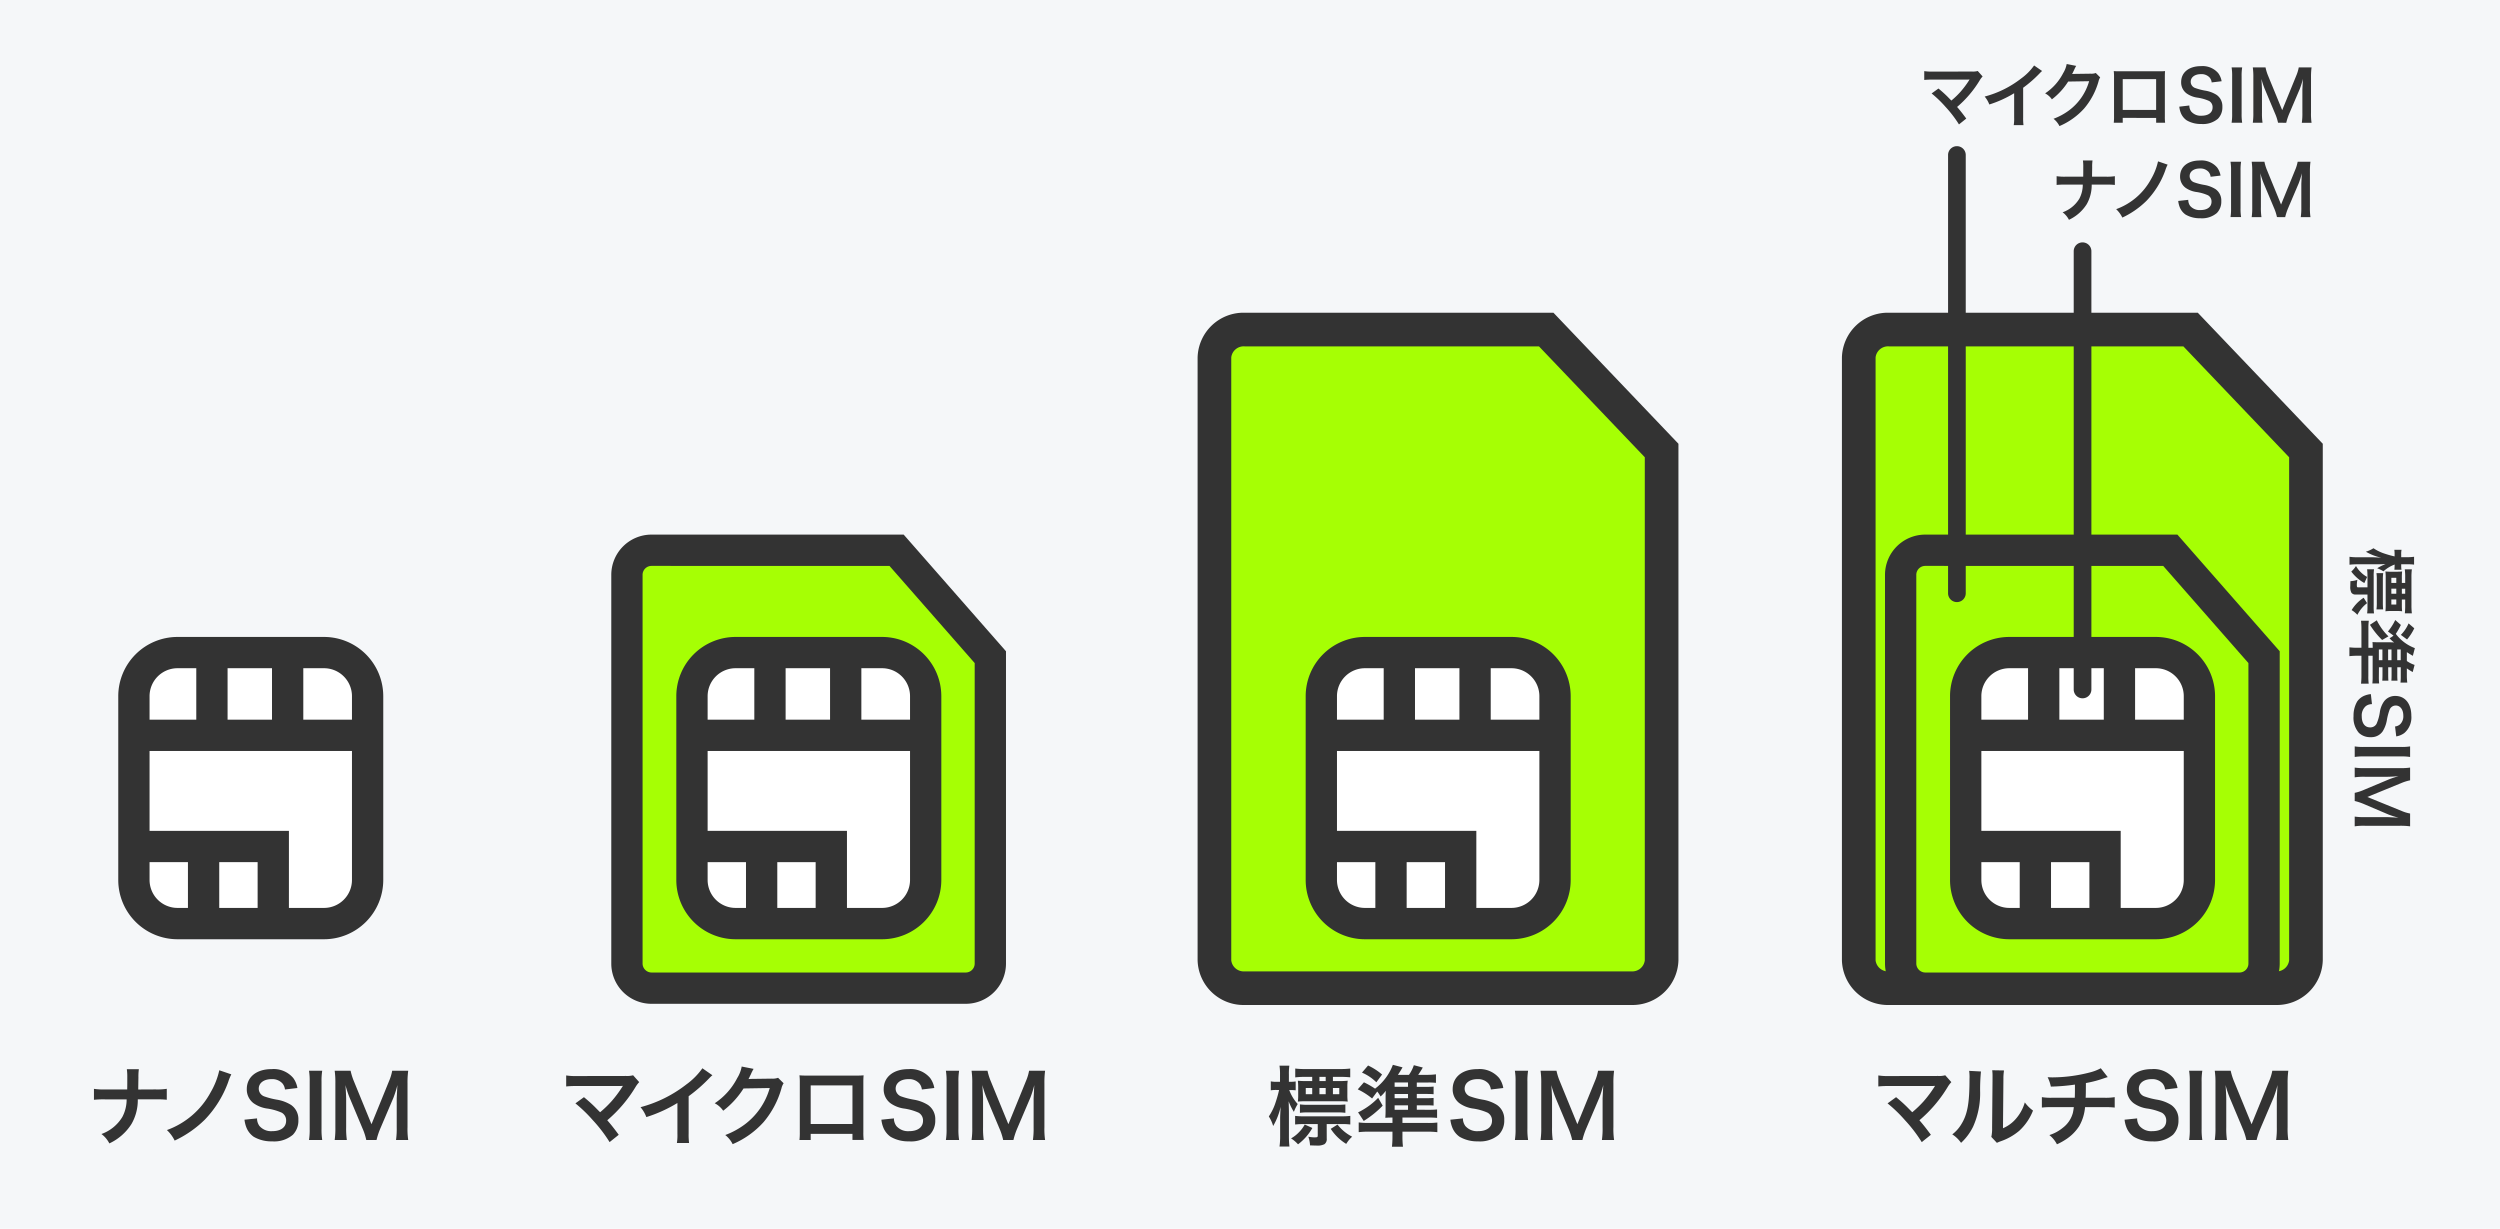
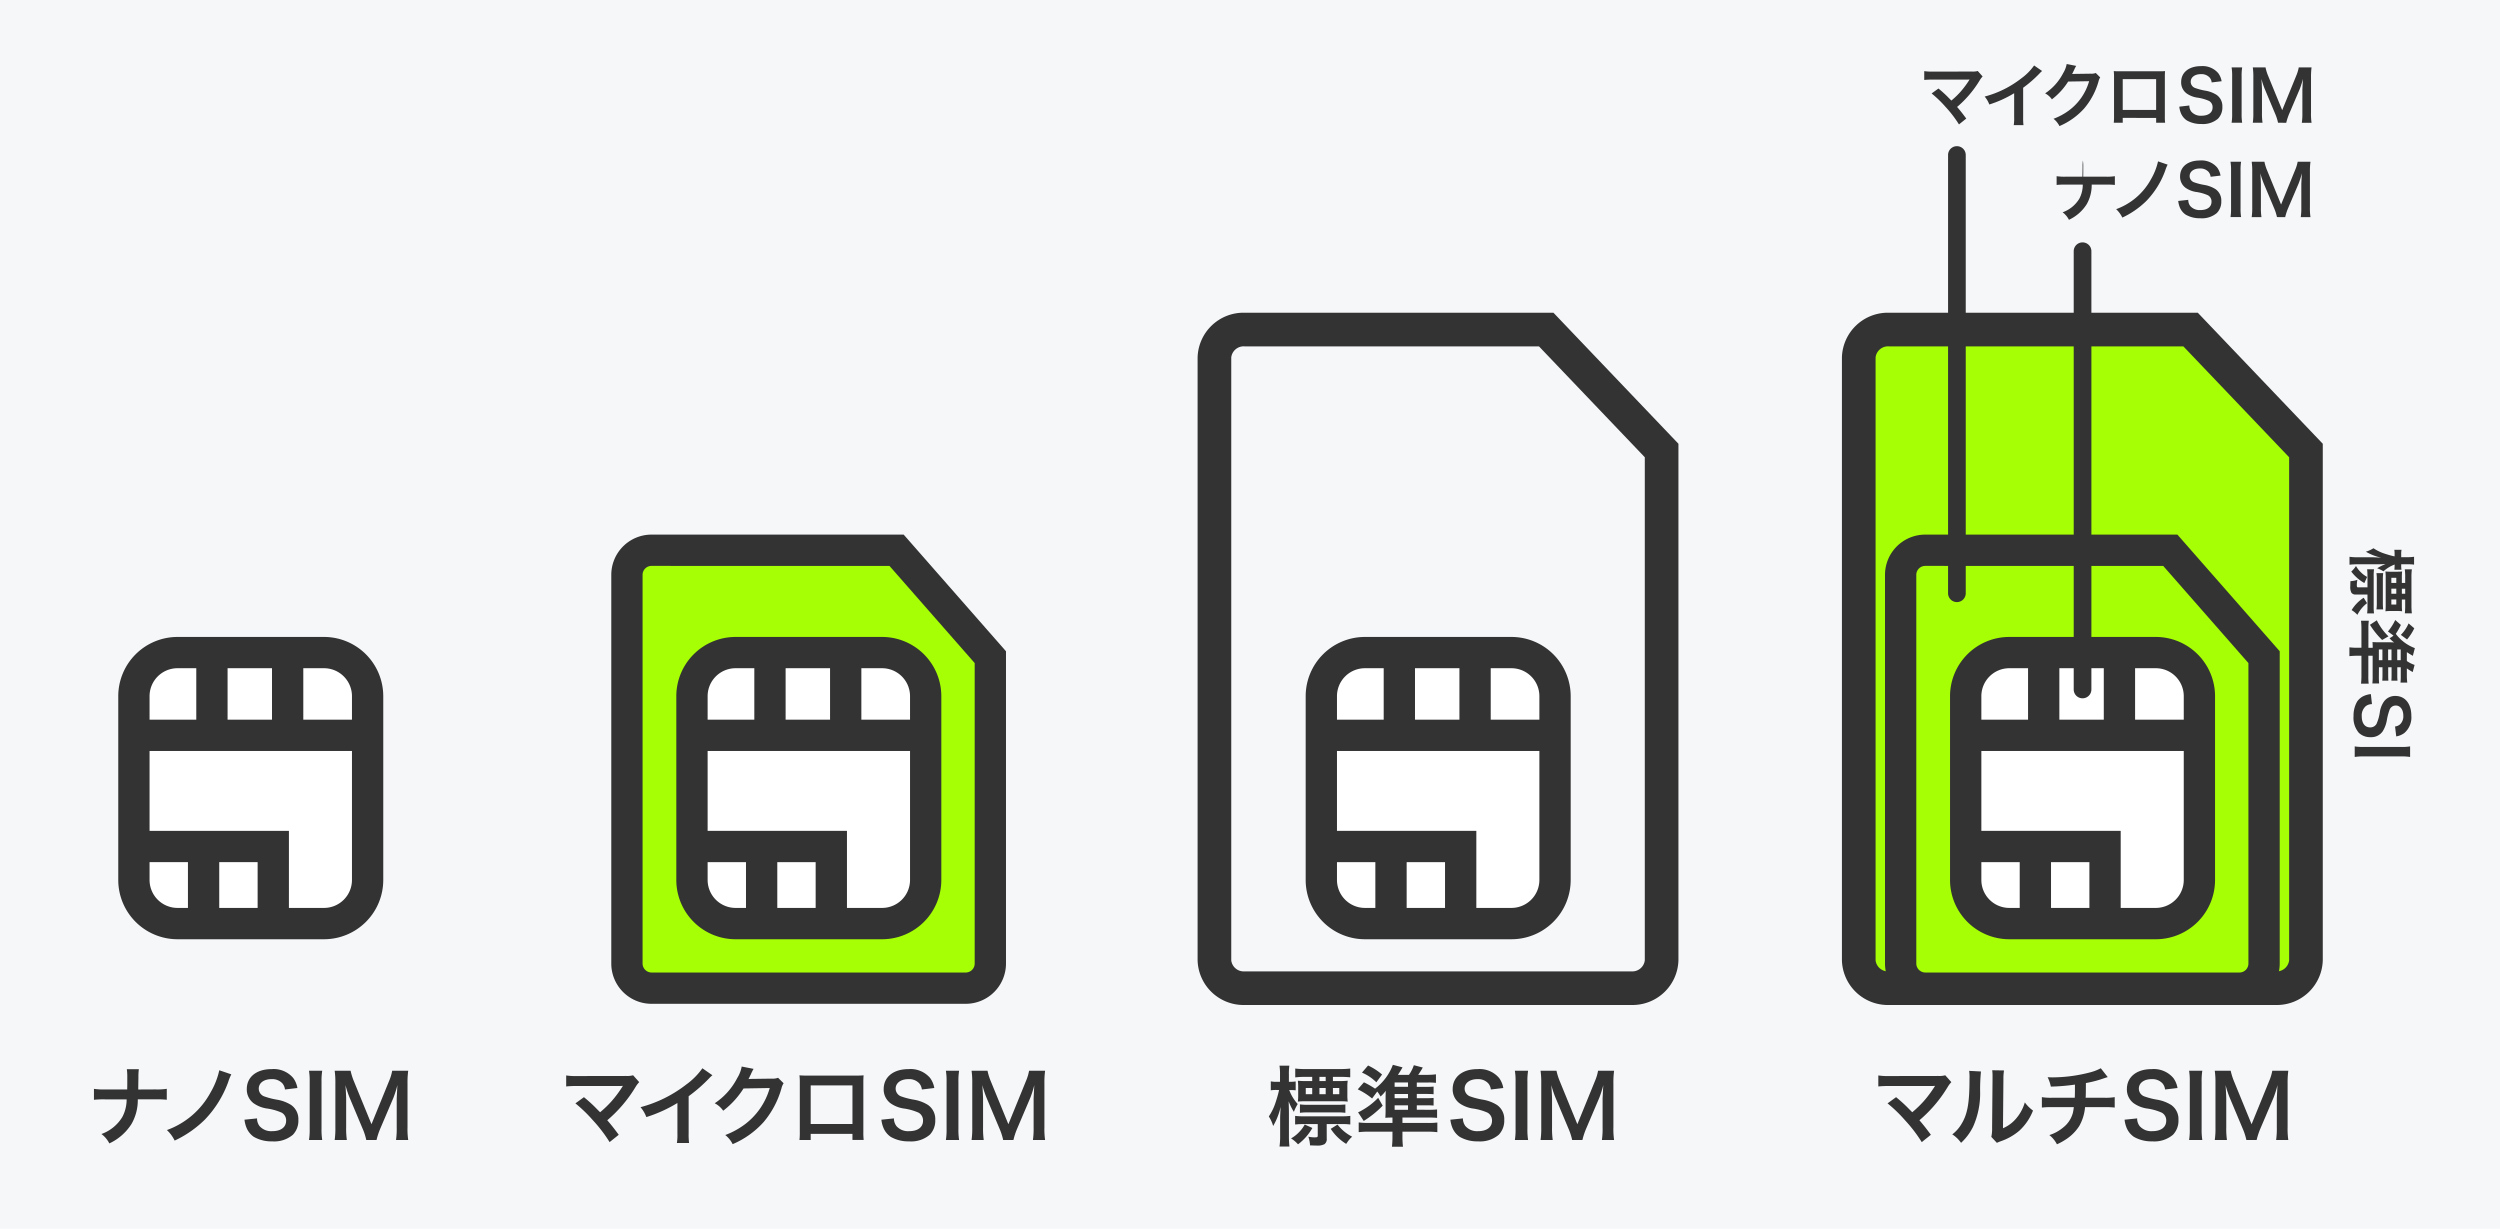
<svg xmlns="http://www.w3.org/2000/svg" id="pict_4sim" width="295" height="145" viewBox="0 0 295 145">
  <g id="レイヤー_2" data-name="レイヤー 2" transform="translate(-720 -2640)">
    <path id="パス_11687" data-name="パス 11687" d="M0,0H295V145H0Z" transform="translate(720 2640)" fill="#f5f7f9" />
    <g id="グループ_7067" data-name="グループ 7067">
      <g id="グループ_7066" data-name="グループ 7066">
        <g id="グループ_7065" data-name="グループ 7065">
          <path id="パス_11215" data-name="パス 11215" d="M735.8,2722.141A5.153,5.153,0,0,1,740.94,2717h17.3a5.154,5.154,0,0,1,5.139,5.138v21.7a5.155,5.155,0,0,1-5.139,5.139h-17.3a5.154,5.154,0,0,1-5.138-5.139v-21.7Z" fill="#fff" />
          <path id="パス_11216" data-name="パス 11216" d="M758.24,2750.831h-17.3a6.994,6.994,0,0,1-6.985-6.985v-21.7a6.994,6.994,0,0,1,6.985-6.986h17.3a6.993,6.993,0,0,1,6.985,6.986v21.7A6.993,6.993,0,0,1,758.24,2750.831Zm-20.592-28.689v21.7a3.3,3.3,0,0,0,3.292,3.292h17.3a3.3,3.3,0,0,0,3.292-3.292v-21.7a3.3,3.3,0,0,0-3.292-3.292h-17.3a3.3,3.3,0,0,0-3.292,3.292Z" fill="#333" />
        </g>
        <path id="パス_11217" data-name="パス 11217" d="M754.092,2748.964H750.4v-7.23h-14.64v-3.693h18.333Z" fill="#333" />
        <rect id="長方形_3650" data-name="長方形 3650" width="27.45" height="3.693" transform="translate(735.844 2724.922)" fill="#333" />
        <rect id="長方形_3651" data-name="長方形 3651" width="3.693" height="9.679" transform="translate(752.096 2717.014)" fill="#333" />
        <rect id="長方形_3652" data-name="長方形 3652" width="3.693" height="9.679" transform="translate(743.161 2717.014)" fill="#333" />
        <rect id="長方形_3653" data-name="長方形 3653" width="3.693" height="8.993" transform="translate(742.177 2739.942)" fill="#333" />
      </g>
    </g>
    <g id="グループ_7072" data-name="グループ 7072">
      <g id="グループ_7069" data-name="グループ 7069">
        <g id="グループ_7068" data-name="グループ 7068">
          <path id="パス_11218" data-name="パス 11218" d="M825.8,2704.931l-28.92,0a2.908,2.908,0,0,0-2.9,2.9V2753.7a2.907,2.907,0,0,0,2.9,2.9h37.081a2.908,2.908,0,0,0,2.9-2.9v-36.156Z" fill="#a6ff04" />
          <path id="パス_11219" data-name="パス 11219" d="M833.958,2758.45H796.876a4.752,4.752,0,0,1-4.745-4.748v-45.87a4.752,4.752,0,0,1,4.745-4.749l29.757,0,12.074,13.767v36.85A4.754,4.754,0,0,1,833.958,2758.45Zm-37.082-51.674a1.056,1.056,0,0,0-1.052,1.056v45.87a1.068,1.068,0,0,0,1.052,1.055h37.082a1.057,1.057,0,0,0,1.055-1.055v-35.46l-10.054-11.464Z" fill="#333" />
        </g>
      </g>
      <g id="グループ_7071" data-name="グループ 7071">
        <g id="グループ_7070" data-name="グループ 7070">
          <path id="パス_11220" data-name="パス 11220" d="M801.652,2722.141a5.153,5.153,0,0,1,5.139-5.138h17.3a5.153,5.153,0,0,1,5.138,5.138v21.7a5.154,5.154,0,0,1-5.139,5.139h-17.3a5.154,5.154,0,0,1-5.139-5.139v-21.7Z" fill="#fff" />
          <path id="パス_11221" data-name="パス 11221" d="M824.091,2750.831h-17.3a6.994,6.994,0,0,1-6.986-6.985v-21.7a6.994,6.994,0,0,1,6.986-6.986h17.3a6.994,6.994,0,0,1,6.985,6.986v21.7A6.994,6.994,0,0,1,824.091,2750.831ZM803.5,2722.142v21.7a3.3,3.3,0,0,0,3.292,3.292h17.3a3.3,3.3,0,0,0,3.292-3.292v-21.7a3.3,3.3,0,0,0-3.292-3.292h-17.3a3.3,3.3,0,0,0-3.292,3.292Z" fill="#333" />
        </g>
        <path id="パス_11222" data-name="パス 11222" d="M819.941,2748.964h-3.693v-7.23H801.609v-3.693h18.332Z" fill="#333" />
        <rect id="長方形_3654" data-name="長方形 3654" width="27.45" height="3.693" transform="translate(801.694 2724.922)" fill="#333" />
        <rect id="長方形_3655" data-name="長方形 3655" width="3.693" height="9.679" transform="translate(817.947 2717.014)" fill="#333" />
        <rect id="長方形_3656" data-name="長方形 3656" width="3.693" height="9.679" transform="translate(809.01 2717.014)" fill="#333" />
        <rect id="長方形_3657" data-name="長方形 3657" width="3.693" height="8.993" transform="translate(808.027 2739.942)" fill="#333" />
      </g>
    </g>
    <g id="グループ_7077" data-name="グループ 7077">
      <g id="グループ_7074" data-name="グループ 7074">
        <g id="グループ_7073" data-name="グループ 7073">
-           <path id="パス_11223" data-name="パス 11223" d="M902.454,2678.889l-35.587,0a3.444,3.444,0,0,0-3.568,3.284v71.151a3.443,3.443,0,0,0,3.568,3.281H912.5a3.443,3.443,0,0,0,3.571-3.281v-60.161Z" fill="#a6ff04" />
          <path id="パス_11224" data-name="パス 11224" d="M912.5,2758.589h-45.63a5.422,5.422,0,0,1-5.553-5.268v-71.15a5.424,5.424,0,0,1,5.553-5.27l36.436,0,14.75,15.463v60.955A5.424,5.424,0,0,1,912.5,2758.589Zm-45.63-77.717a1.482,1.482,0,0,0-1.582,1.3v71.15a1.481,1.481,0,0,0,1.582,1.3H912.5a1.484,1.484,0,0,0,1.586-1.3v-59.365L901.6,2680.874Z" fill="#333" />
        </g>
      </g>
      <g id="グループ_7076" data-name="グループ 7076">
        <g id="グループ_7075" data-name="グループ 7075">
          <path id="パス_11225" data-name="パス 11225" d="M875.917,2722.141a5.153,5.153,0,0,1,5.139-5.138h17.3a5.153,5.153,0,0,1,5.139,5.138v21.7a5.154,5.154,0,0,1-5.139,5.139h-17.3a5.154,5.154,0,0,1-5.139-5.139v-21.7Z" fill="#fff" />
          <path id="パス_11226" data-name="パス 11226" d="M898.355,2750.831h-17.3a6.994,6.994,0,0,1-6.985-6.985v-21.7a6.994,6.994,0,0,1,6.985-6.986h17.3a6.994,6.994,0,0,1,6.986,6.986v21.7A6.994,6.994,0,0,1,898.355,2750.831Zm-20.592-28.689v21.7a3.3,3.3,0,0,0,3.292,3.292h17.3a3.3,3.3,0,0,0,3.292-3.292v-21.7a3.3,3.3,0,0,0-3.292-3.292h-17.3a3.3,3.3,0,0,0-3.292,3.292Z" fill="#333" />
        </g>
        <path id="パス_11227" data-name="パス 11227" d="M894.207,2748.964h-3.693v-7.23h-14.64v-3.693h18.333Z" fill="#333" />
        <rect id="長方形_3658" data-name="長方形 3658" width="27.45" height="3.693" transform="translate(875.959 2724.922)" fill="#333" />
        <rect id="長方形_3659" data-name="長方形 3659" width="3.693" height="9.679" transform="translate(892.212 2717.014)" fill="#333" />
        <rect id="長方形_3660" data-name="長方形 3660" width="3.693" height="9.679" transform="translate(883.276 2717.014)" fill="#333" />
        <rect id="長方形_3661" data-name="長方形 3661" width="3.693" height="8.993" transform="translate(882.292 2739.942)" fill="#333" />
      </g>
    </g>
    <g id="グループ_7085" data-name="グループ 7085">
      <g id="グループ_7079" data-name="グループ 7079">
        <g id="グループ_7078" data-name="グループ 7078">
          <path id="パス_11228" data-name="パス 11228" d="M978.489,2678.889l-35.588,0a3.443,3.443,0,0,0-3.567,3.284v71.151a3.442,3.442,0,0,0,3.567,3.281h45.63a3.444,3.444,0,0,0,3.572-3.281v-60.161Z" fill="#a6ff04" />
          <path id="パス_11229" data-name="パス 11229" d="M988.531,2758.589H942.9a5.423,5.423,0,0,1-5.553-5.268v-71.15a5.425,5.425,0,0,1,5.553-5.27l36.438,0,14.75,15.463v60.955A5.425,5.425,0,0,1,988.531,2758.589Zm-45.63-77.717a1.482,1.482,0,0,0-1.582,1.3v71.15a1.481,1.481,0,0,0,1.582,1.3h45.63a1.484,1.484,0,0,0,1.587-1.3v-59.365l-12.479-13.082Z" fill="#333" />
        </g>
      </g>
      <g id="グループ_7084" data-name="グループ 7084">
        <g id="グループ_7081" data-name="グループ 7081">
          <g id="グループ_7080" data-name="グループ 7080">
            <path id="パス_11230" data-name="パス 11230" d="M976.1,2704.931l-28.92,0a2.908,2.908,0,0,0-2.9,2.9V2753.7a2.907,2.907,0,0,0,2.9,2.9h37.081a2.908,2.908,0,0,0,2.9-2.9v-36.156Z" fill="#a6ff04" />
            <path id="パス_11231" data-name="パス 11231" d="M984.258,2758.45H947.176a4.752,4.752,0,0,1-4.746-4.748v-45.87a4.753,4.753,0,0,1,4.746-4.749l29.757,0,12.074,13.767v36.85A4.754,4.754,0,0,1,984.258,2758.45Zm-37.082-51.674a1.055,1.055,0,0,0-1.052,1.056v45.87a1.068,1.068,0,0,0,1.052,1.055h37.082a1.057,1.057,0,0,0,1.055-1.055v-35.46l-10.053-11.464Z" fill="#333" />
          </g>
        </g>
        <g id="グループ_7083" data-name="グループ 7083">
          <g id="グループ_7082" data-name="グループ 7082">
            <path id="パス_11232" data-name="パス 11232" d="M951.952,2722.141a5.154,5.154,0,0,1,5.139-5.138h17.3a5.153,5.153,0,0,1,5.138,5.138v21.7a5.154,5.154,0,0,1-5.138,5.139h-17.3a5.155,5.155,0,0,1-5.139-5.139v-21.7Z" fill="#fff" />
            <path id="パス_11233" data-name="パス 11233" d="M974.39,2750.831h-17.3a6.994,6.994,0,0,1-6.986-6.985v-21.7a6.994,6.994,0,0,1,6.986-6.986h17.3a6.994,6.994,0,0,1,6.986,6.986v21.7A6.994,6.994,0,0,1,974.39,2750.831ZM953.8,2722.142v21.7a3.3,3.3,0,0,0,3.292,3.292h17.3a3.3,3.3,0,0,0,3.292-3.292v-21.7a3.3,3.3,0,0,0-3.292-3.292h-17.3a3.3,3.3,0,0,0-3.292,3.292Z" fill="#333" />
          </g>
          <path id="パス_11234" data-name="パス 11234" d="M970.242,2748.964h-3.693v-7.23h-14.64v-3.693h18.333Z" fill="#333" />
          <rect id="長方形_3662" data-name="長方形 3662" width="27.45" height="3.693" transform="translate(951.994 2724.922)" fill="#333" />
          <rect id="長方形_3663" data-name="長方形 3663" width="3.693" height="9.679" transform="translate(968.247 2717.014)" fill="#333" />
          <rect id="長方形_3664" data-name="長方形 3664" width="3.693" height="9.679" transform="translate(959.311 2717.014)" fill="#333" />
          <rect id="長方形_3665" data-name="長方形 3665" width="3.693" height="8.993" transform="translate(958.327 2739.942)" fill="#333" />
        </g>
      </g>
    </g>
    <g id="グループ_7087" data-name="グループ 7087">
      <g id="グループ_7086" data-name="グループ 7086">
        <path id="パス_11235" data-name="パス 11235" d="M738.345,2768.552a7.4,7.4,0,0,0,1.335-.072v1.293a10.567,10.567,0,0,0-1.314-.051H736.26a5.651,5.651,0,0,1-.739,2.9,6.165,6.165,0,0,1-2.618,2.3,3.193,3.193,0,0,0-.935-1.108,4.741,4.741,0,0,0,2.475-2.024,4.437,4.437,0,0,0,.5-2.064H732.4a10.567,10.567,0,0,0-1.314.051v-1.293a7.475,7.475,0,0,0,1.335.072h2.588c.01-.432.01-.616.01-.8v-.6a6.5,6.5,0,0,0-.051-.987h1.417a6.49,6.49,0,0,0-.051.987l-.011.616c-.01.678-.01.678-.01.791Z" fill="#333" />
        <path id="パス_11236" data-name="パス 11236" d="M747.295,2766.774a5.68,5.68,0,0,0-.36.884,12.584,12.584,0,0,1-2.772,4.467,12.794,12.794,0,0,1-3.553,2.465,4.285,4.285,0,0,0-.914-1.243,9.54,9.54,0,0,0,5.155-4.447,9.056,9.056,0,0,0,1.027-2.608Z" fill="#333" />
        <path id="パス_11237" data-name="パス 11237" d="M750.332,2771.971a1.476,1.476,0,0,0,.288.9,1.824,1.824,0,0,0,1.5.606c1.027,0,1.643-.462,1.643-1.233a1.042,1.042,0,0,0-.513-.944,6.479,6.479,0,0,0-1.787-.5,3.63,3.63,0,0,1-1.551-.627,2.021,2.021,0,0,1-.79-1.663c0-1.428,1.149-2.353,2.916-2.353a3.026,3.026,0,0,1,2.556,1.038,2.763,2.763,0,0,1,.5,1.191l-1.468.175a1.326,1.326,0,0,0-.309-.729,1.625,1.625,0,0,0-1.283-.493c-.894,0-1.5.451-1.5,1.119a.975.975,0,0,0,.7.935,8.738,8.738,0,0,0,1.448.369,4.531,4.531,0,0,1,1.674.627,2.027,2.027,0,0,1,.852,1.766,2.386,2.386,0,0,1-.647,1.745,3.4,3.4,0,0,1-2.454.781,4.124,4.124,0,0,1-2.157-.534,2.418,2.418,0,0,1-.9-1.17,3.51,3.51,0,0,1-.2-.853Z" fill="#333" />
        <path id="パス_11238" data-name="パス 11238" d="M758.022,2766.344a7.722,7.722,0,0,0-.082,1.324v5.525a7.819,7.819,0,0,0,.082,1.325h-1.56a7.812,7.812,0,0,0,.082-1.325v-5.525a7.715,7.715,0,0,0-.082-1.324Z" fill="#333" />
        <path id="パス_11239" data-name="パス 11239" d="M763.219,2774.518a6.9,6.9,0,0,0-.452-1.386l-1.478-3.523a11.2,11.2,0,0,1-.524-1.571c.041.544.082,1.386.082,1.612v3.369a9.461,9.461,0,0,0,.082,1.5h-1.437a9.724,9.724,0,0,0,.082-1.5v-5.156a10.27,10.27,0,0,0-.082-1.519h1.879a7.077,7.077,0,0,0,.38,1.221l2.085,5.094,2.074-5.094a5.648,5.648,0,0,0,.369-1.221h1.89a10.576,10.576,0,0,0-.082,1.519v5.156a8.858,8.858,0,0,0,.082,1.5h-1.438a9.5,9.5,0,0,0,.082-1.5v-3.41c.041-.893.072-1.417.082-1.571a12.539,12.539,0,0,1-.471,1.5l-1.541,3.615a8.345,8.345,0,0,0-.452,1.366Z" fill="#333" />
      </g>
    </g>
    <g id="グループ_7089" data-name="グループ 7089">
      <g id="グループ_7088" data-name="グループ 7088">
-         <path id="パス_11240" data-name="パス 11240" d="M968.488,2660.848a5.877,5.877,0,0,0,1.066-.058v1.034a8.574,8.574,0,0,0-1.05-.041h-1.683a4.544,4.544,0,0,1-.591,2.316,4.945,4.945,0,0,1-2.094,1.839,2.539,2.539,0,0,0-.747-.887,3.788,3.788,0,0,0,1.979-1.617,3.549,3.549,0,0,0,.4-1.651h-2.036a8.624,8.624,0,0,0-1.051.041v-1.034a5.955,5.955,0,0,0,1.068.058h2.069c.008-.345.008-.493.008-.641v-.484a5.137,5.137,0,0,0-.041-.788h1.133a4.866,4.866,0,0,0-.041.788l-.008.493c-.009.541-.009.541-.009.632Z" fill="#333" />
+         <path id="パス_11240" data-name="パス 11240" d="M968.488,2660.848a5.877,5.877,0,0,0,1.066-.058v1.034a8.574,8.574,0,0,0-1.05-.041h-1.683a4.544,4.544,0,0,1-.591,2.316,4.945,4.945,0,0,1-2.094,1.839,2.539,2.539,0,0,0-.747-.887,3.788,3.788,0,0,0,1.979-1.617,3.549,3.549,0,0,0,.4-1.651h-2.036a8.624,8.624,0,0,0-1.051.041v-1.034a5.955,5.955,0,0,0,1.068.058h2.069c.008-.345.008-.493.008-.641v-.484a5.137,5.137,0,0,0-.041-.788a4.866,4.866,0,0,0-.041.788l-.008.493c-.009.541-.009.541-.009.632Z" fill="#333" />
        <path id="パス_11241" data-name="パス 11241" d="M975.781,2659.428a4.506,4.506,0,0,0-.287.706,10.065,10.065,0,0,1-2.217,3.57,10.241,10.241,0,0,1-2.84,1.971,3.406,3.406,0,0,0-.73-.993,7.632,7.632,0,0,0,4.121-3.555,7.266,7.266,0,0,0,.82-2.086Z" fill="#333" />
        <path id="パス_11242" data-name="パス 11242" d="M978.216,2663.581a1.179,1.179,0,0,0,.229.723,1.459,1.459,0,0,0,1.2.484c.822,0,1.314-.369,1.314-.985a.832.832,0,0,0-.41-.755,5.106,5.106,0,0,0-1.429-.4,2.92,2.92,0,0,1-1.239-.5,1.617,1.617,0,0,1-.632-1.33c0-1.141.919-1.88,2.331-1.88a2.42,2.42,0,0,1,2.044.829,2.2,2.2,0,0,1,.4.952l-1.174.14a1.048,1.048,0,0,0-.246-.583,1.3,1.3,0,0,0-1.026-.394c-.714,0-1.2.361-1.2.894a.782.782,0,0,0,.558.748,6.943,6.943,0,0,0,1.157.295,3.613,3.613,0,0,1,1.338.5,1.621,1.621,0,0,1,.682,1.412,1.906,1.906,0,0,1-.518,1.4,2.717,2.717,0,0,1-1.962.624,3.3,3.3,0,0,1-1.723-.427,1.931,1.931,0,0,1-.723-.935,2.837,2.837,0,0,1-.156-.682Z" fill="#333" />
        <path id="パス_11243" data-name="パス 11243" d="M984.45,2659.083a6.052,6.052,0,0,0-.066,1.059v4.416a6.116,6.116,0,0,0,.066,1.059H983.2a6.238,6.238,0,0,0,.065-1.059v-4.416a6.172,6.172,0,0,0-.065-1.059Z" fill="#333" />
        <path id="パス_11244" data-name="パス 11244" d="M988.682,2665.617a5.588,5.588,0,0,0-.361-1.108l-1.182-2.816a9.348,9.348,0,0,1-.419-1.255c.034.434.066,1.107.066,1.288v2.693a7.4,7.4,0,0,0,.066,1.2H985.7a7.733,7.733,0,0,0,.065-1.2V2660.3a8.182,8.182,0,0,0-.065-1.215h1.5a5.62,5.62,0,0,0,.3.977l1.667,4.071,1.658-4.071a4.543,4.543,0,0,0,.3-.977h1.51a8.7,8.7,0,0,0-.065,1.215v4.121a7.264,7.264,0,0,0,.065,1.2H991.49a7.533,7.533,0,0,0,.066-1.2v-2.726c.033-.714.057-1.132.066-1.255a10.343,10.343,0,0,1-.378,1.2l-1.232,2.889a6.791,6.791,0,0,0-.361,1.092Z" fill="#333" />
      </g>
    </g>
    <g id="グループ_7091" data-name="グループ 7091">
      <g id="グループ_7090" data-name="グループ 7090">
        <path id="パス_11245" data-name="パス 11245" d="M788.906,2769.466c.544.451.853.728,1.273,1.14.565.575.565.575.637.636a12.673,12.673,0,0,0,1.346-1.294,13.547,13.547,0,0,0,1.252-1.674.733.733,0,0,1,.062-.092.223.223,0,0,1,.021-.052,4.477,4.477,0,0,1-.473.021h-4.9a11.127,11.127,0,0,0-1.315.051v-1.3a7.455,7.455,0,0,0,1.335.072l5.71-.01a2.708,2.708,0,0,0,.852-.082l.719.811a3.264,3.264,0,0,0-.452.606,15.862,15.862,0,0,1-3.317,3.892c.432.493.822.986,1.355,1.714l-1.078.864a16.906,16.906,0,0,0-1.981-2.588,16.718,16.718,0,0,0-2.054-1.983Z" fill="#333" />
        <path id="パス_11246" data-name="パス 11246" d="M804.063,2766.878a4.071,4.071,0,0,0-.38.359,18.223,18.223,0,0,1-2.423,2.116v4.384a7.8,7.8,0,0,0,.051,1.14h-1.437a5.815,5.815,0,0,0,.061-1.108v-3.616a16.573,16.573,0,0,1-3.666,1.664,3.861,3.861,0,0,0-.688-1.17,15.016,15.016,0,0,0,5.391-2.67,8.216,8.216,0,0,0,1.911-1.921Z" fill="#333" />
        <path id="パス_11247" data-name="パス 11247" d="M812.466,2767.822a1.929,1.929,0,0,0-.257.617,10.64,10.64,0,0,1-2.1,3.963,10.386,10.386,0,0,1-3.656,2.609,3.139,3.139,0,0,0-.873-1.078,9.275,9.275,0,0,0,2.249-1.212,8.129,8.129,0,0,0,3-4.334l-3.092.052a10.052,10.052,0,0,1-2.4,2.628,2.736,2.736,0,0,0-1-.882,7.9,7.9,0,0,0,2.659-2.979,3.834,3.834,0,0,0,.524-1.355l1.407.277a2.068,2.068,0,0,0-.174.318,2.012,2.012,0,0,0-.134.287l-.134.268a2.263,2.263,0,0,1-.164.328c.134-.01.3-.02.493-.02l2.249-.031a1.817,1.817,0,0,0,.749-.1Z" fill="#333" />
        <path id="パス_11248" data-name="パス 11248" d="M815.661,2773.8v.719h-1.325a6.836,6.836,0,0,0,.041-.883v-5.885a6.777,6.777,0,0,0-.041-.862c.246.02.462.031.873.031h5.833c.441,0,.626-.011.862-.031-.02.266-.03.472-.03.852v5.874a7.016,7.016,0,0,0,.041.894H820.59v-.709Zm4.929-5.72h-4.929v4.549h4.929Z" fill="#333" />
        <path id="パス_11249" data-name="パス 11249" d="M825.485,2771.971a1.481,1.481,0,0,0,.288.9,1.824,1.824,0,0,0,1.5.606c1.028,0,1.644-.462,1.644-1.233a1.043,1.043,0,0,0-.514-.944,6.478,6.478,0,0,0-1.787-.5,3.636,3.636,0,0,1-1.551-.627,2.023,2.023,0,0,1-.79-1.663c0-1.428,1.15-2.353,2.916-2.353a3.029,3.029,0,0,1,2.557,1.038,2.762,2.762,0,0,1,.5,1.191l-1.469.175a1.332,1.332,0,0,0-.308-.729,1.626,1.626,0,0,0-1.284-.493c-.893,0-1.5.451-1.5,1.119a.976.976,0,0,0,.7.935,8.74,8.74,0,0,0,1.449.369,4.532,4.532,0,0,1,1.673.627,2.027,2.027,0,0,1,.852,1.766,2.389,2.389,0,0,1-.646,1.745,3.4,3.4,0,0,1-2.455.781,4.127,4.127,0,0,1-2.157-.534,2.417,2.417,0,0,1-.9-1.17,3.472,3.472,0,0,1-.2-.853Z" fill="#333" />
        <path id="パス_11250" data-name="パス 11250" d="M833.176,2766.344a7.6,7.6,0,0,0-.083,1.324v5.525a7.7,7.7,0,0,0,.083,1.325h-1.561a7.711,7.711,0,0,0,.082-1.325v-5.525a7.617,7.617,0,0,0-.082-1.324Z" fill="#333" />
        <path id="パス_11251" data-name="パス 11251" d="M838.373,2774.518a7.038,7.038,0,0,0-.452-1.386l-1.479-3.523a11.223,11.223,0,0,1-.523-1.571c.041.544.082,1.386.082,1.612v3.369a9.344,9.344,0,0,0,.082,1.5h-1.438a9.6,9.6,0,0,0,.082-1.5v-5.156a10.137,10.137,0,0,0-.082-1.519h1.879a7.077,7.077,0,0,0,.38,1.221l2.085,5.094,2.074-5.094a5.648,5.648,0,0,0,.369-1.221h1.89a10.576,10.576,0,0,0-.082,1.519v5.156a8.858,8.858,0,0,0,.082,1.5h-1.437a9.633,9.633,0,0,0,.082-1.5v-3.41c.041-.893.072-1.417.082-1.571a12.535,12.535,0,0,1-.472,1.5l-1.541,3.615a8.328,8.328,0,0,0-.451,1.366Z" fill="#333" />
      </g>
    </g>
    <g id="グループ_7093" data-name="グループ 7093">
      <g id="グループ_7092" data-name="グループ 7092">
        <path id="パス_11252" data-name="パス 11252" d="M948.738,2650.445c.435.362.681.583,1.018.911.451.46.451.46.508.509a10.075,10.075,0,0,0,1.076-1.034,10.913,10.913,0,0,0,1-1.338.6.6,0,0,1,.048-.074.379.379,0,0,1,.017-.041,3.511,3.511,0,0,1-.377.017h-3.916a8.43,8.43,0,0,0-1.051.041v-1.043a6.052,6.052,0,0,0,1.068.057l4.563-.008a2.164,2.164,0,0,0,.682-.065l.575.648a2.527,2.527,0,0,0-.361.485,12.747,12.747,0,0,1-2.652,3.111c.345.394.656.788,1.083,1.37l-.861.691a13.547,13.547,0,0,0-1.585-2.07,13.28,13.28,0,0,0-1.642-1.584Z" fill="#333" />
        <path id="パス_11253" data-name="パス 11253" d="M960.969,2648.377a3.311,3.311,0,0,0-.3.287,14.508,14.508,0,0,1-1.938,1.692v3.5a6.348,6.348,0,0,0,.041.912H957.62a4.617,4.617,0,0,0,.05-.887V2651a13.3,13.3,0,0,1-2.931,1.33,3.1,3.1,0,0,0-.55-.935,12,12,0,0,0,4.31-2.135,6.544,6.544,0,0,0,1.526-1.535Z" fill="#333" />
        <path id="パス_11254" data-name="パス 11254" d="M967.821,2649.132a1.561,1.561,0,0,0-.2.492,8.491,8.491,0,0,1-1.683,3.169,8.274,8.274,0,0,1-2.923,2.085,2.5,2.5,0,0,0-.7-.861,7.4,7.4,0,0,0,1.8-.969,6.5,6.5,0,0,0,2.4-3.465l-2.471.041a8.028,8.028,0,0,1-1.921,2.1,2.174,2.174,0,0,0-.8-.706,6.321,6.321,0,0,0,2.126-2.38,3.064,3.064,0,0,0,.419-1.084l1.124.221a1.883,1.883,0,0,0-.14.255,1.808,1.808,0,0,0-.106.23l-.107.214a1.915,1.915,0,0,1-.131.261c.107-.007.238-.015.394-.015l1.8-.026a1.434,1.434,0,0,0,.6-.082Z" fill="#333" />
        <path id="パス_11255" data-name="パス 11255" d="M970.482,2653.909v.575h-1.058a5.625,5.625,0,0,0,.032-.706v-4.7a5.588,5.588,0,0,0-.032-.689c.2.016.369.024.7.024h4.663c.352,0,.5-.008.689-.024-.016.214-.024.378-.024.681v4.7a5.77,5.77,0,0,0,.032.714h-1.058v-.567Zm3.941-4.572h-3.941v3.637h3.941Z" fill="#333" />
        <path id="パス_11256" data-name="パス 11256" d="M978.343,2652.448a1.179,1.179,0,0,0,.229.723,1.459,1.459,0,0,0,1.2.484c.822,0,1.314-.369,1.314-.985a.834.834,0,0,0-.41-.755,5.121,5.121,0,0,0-1.429-.4,2.921,2.921,0,0,1-1.239-.5,1.616,1.616,0,0,1-.632-1.33c0-1.141.919-1.88,2.331-1.88a2.42,2.42,0,0,1,2.044.829,2.209,2.209,0,0,1,.4.952l-1.174.14a1.057,1.057,0,0,0-.246-.583,1.3,1.3,0,0,0-1.026-.394c-.714,0-1.2.361-1.2.9a.78.78,0,0,0,.558.747,6.882,6.882,0,0,0,1.157.3,3.588,3.588,0,0,1,1.338.5,1.618,1.618,0,0,1,.682,1.411,1.906,1.906,0,0,1-.518,1.4,2.717,2.717,0,0,1-1.962.624,3.3,3.3,0,0,1-1.723-.426,1.939,1.939,0,0,1-.723-.936,2.831,2.831,0,0,1-.156-.682Z" fill="#333" />
        <path id="パス_11257" data-name="パス 11257" d="M984.577,2647.95a6.039,6.039,0,0,0-.067,1.059v4.416a6.093,6.093,0,0,0,.067,1.059h-1.248a6.23,6.23,0,0,0,.065-1.059v-4.416a6.168,6.168,0,0,0-.065-1.059Z" fill="#333" />
        <path id="パス_11258" data-name="パス 11258" d="M988.809,2654.484a5.588,5.588,0,0,0-.361-1.108l-1.182-2.815a9.421,9.421,0,0,1-.419-1.256c.034.434.066,1.107.066,1.288v2.693a7.392,7.392,0,0,0,.066,1.2H985.83a7.733,7.733,0,0,0,.065-1.2v-4.121a8.184,8.184,0,0,0-.065-1.215h1.5a5.691,5.691,0,0,0,.3.977L989.3,2653l1.659-4.071a4.542,4.542,0,0,0,.295-.977h1.51a8.7,8.7,0,0,0-.065,1.215v4.121a7.264,7.264,0,0,0,.065,1.2h-1.149a7.519,7.519,0,0,0,.066-1.2v-2.725c.033-.715.057-1.133.066-1.256a10.315,10.315,0,0,1-.378,1.2l-1.232,2.89a6.751,6.751,0,0,0-.361,1.091Z" fill="#333" />
      </g>
    </g>
    <g id="グループ_7095" data-name="グループ 7095">
      <g id="グループ_7094" data-name="グループ 7094">
        <path id="パス_11259" data-name="パス 11259" d="M872.13,2768.623a5.049,5.049,0,0,0,1,1.653,5.142,5.142,0,0,0-.452.925,6.5,6.5,0,0,1-.617-1.253c.021.719.032.986.032,1.386v2.7a10.037,10.037,0,0,0,.061,1.253h-1.171a8.294,8.294,0,0,0,.073-1.253V2772c0-.268.009-.5.061-1.4a7.994,7.994,0,0,1-.883,2.269,4.329,4.329,0,0,0-.513-1.13,6.563,6.563,0,0,0,.832-1.756,13.257,13.257,0,0,0,.379-1.366h-.3a3.954,3.954,0,0,0-.678.041V2767.6a2.862,2.862,0,0,0,.678.051h.41v-.833a6.532,6.532,0,0,0-.062-1.067h1.161a7.05,7.05,0,0,0-.051,1.067v.833h.2a3.3,3.3,0,0,0,.6-.042v1.048a5.27,5.27,0,0,0-.585-.031Zm2.731,4.478a6.281,6.281,0,0,1-1.694,1.93,3.834,3.834,0,0,0-.822-.7,3.947,3.947,0,0,0,.945-.739,3.768,3.768,0,0,0,.668-.9Zm1.694,1.242a.732.732,0,0,1-.266.668,1.82,1.82,0,0,1-.976.164c-.154,0-.154,0-.729-.021a3.7,3.7,0,0,0-.2-1.026,4,4,0,0,0,.72.082c.339,0,.39-.031.39-.216v-1.355h-1.592a9.919,9.919,0,0,0-1.078.051v-1.017a7.417,7.417,0,0,0,1.068.052h4.374a7.614,7.614,0,0,0,1.069-.052v1.017a7.43,7.43,0,0,0-1.048-.051h-1.736Zm1.531-6.778a8.251,8.251,0,0,0,.945-.041,4.266,4.266,0,0,0-.042.709v.976a5.347,5.347,0,0,0,.042.78,8.743,8.743,0,0,0-.976-.041h-3.933a8.618,8.618,0,0,0-.976.041,5.3,5.3,0,0,0,.041-.739v-1.017a6.518,6.518,0,0,0-.041-.709,7.613,7.613,0,0,0,.946.041h.749v-.493h-.832a8.47,8.47,0,0,0-1.17.062v-1.047a8.856,8.856,0,0,0,1.16.061h4.128a9.69,9.69,0,0,0,1.2-.061v1.037a10.34,10.34,0,0,0-1.129-.052h-.914v.493Zm-4.694,2.752a7.232,7.232,0,0,0,1.038.052h3.276a10.2,10.2,0,0,0,1.048-.041v.986a6.516,6.516,0,0,0-.976-.051H874.41a6.779,6.779,0,0,0-1.018.051Zm.689-1.93v.729h.76v-.729Zm2.351-1.315h-.739v.493h.739Zm-.739,2.044h.739v-.729h-.739Zm2.136,3.584a5.05,5.05,0,0,0,1.725,1.428,3.731,3.731,0,0,0-.7.852,5.79,5.79,0,0,1-1.828-1.777Zm-.544-3.584h.75v-.729h-.75Z" fill="#333" />
        <path id="パス_11260" data-name="パス 11260" d="M888.6,2770.954a8.607,8.607,0,0,0,.976-.041v1a8.873,8.873,0,0,0-1.037-.041h-3.05v.637h2.958a8.761,8.761,0,0,0,1.16-.051v1.14a10.427,10.427,0,0,0-1.264-.062h-2.854v.575a9.95,9.95,0,0,0,.061,1.2h-1.3a10.516,10.516,0,0,0,.061-1.192v-.585h-2.721a10.3,10.3,0,0,0-1.263.062v-1.151a7.837,7.837,0,0,0,1.108.062h2.876v-.637c-.339,0-.586.011-.842.031.021-.318.031-.5.031-.975v-1.356c0-.308.011-.636.02-.863a3.481,3.481,0,0,1-.616.678,3.355,3.355,0,0,0-.39-.585l-.606.821a8.087,8.087,0,0,0-1.694-1.078l.729-.832a10.356,10.356,0,0,1,1.315.75,6.271,6.271,0,0,0,2.1-2.813l1.141.3c-.041.072-.083.144-.1.174-.174.3-.174.3-.441.709h1.3a4.266,4.266,0,0,0,.576-1.139l1.057.277c-.051.082-.092.153-.113.194-.2.329-.226.37-.432.668h1.059a7.854,7.854,0,0,0,1.037-.061v1.006a7.543,7.543,0,0,0-.893-.041h-1.367v.513h1.069a8.555,8.555,0,0,0,.914-.03v.9c-.257-.02-.452-.031-.914-.031h-1.069v.5h1.069c.493,0,.657-.011.914-.031v.9c-.278-.022-.473-.031-.914-.031h-1.069v.523Zm-5.442-.482a11.788,11.788,0,0,1-2.238,1.8l-.668-1.017a3.641,3.641,0,0,0,.513-.267,8.167,8.167,0,0,0,1.859-1.448Zm-1.726-4.744a7.222,7.222,0,0,1,1.654,1.067l-.678.914a5.441,5.441,0,0,0-1.694-1.14Zm4.714,2.515v-.513h-1.581v.513Zm-1.581,1.346h1.581v-.5h-1.581Zm0,1.365h1.581v-.523h-1.581Z" fill="#333" />
        <path id="パス_11261" data-name="パス 11261" d="M892.626,2771.971a1.476,1.476,0,0,0,.288.9,1.824,1.824,0,0,0,1.5.606c1.027,0,1.643-.462,1.643-1.233a1.042,1.042,0,0,0-.513-.944,6.48,6.48,0,0,0-1.787-.5,3.636,3.636,0,0,1-1.551-.627,2.021,2.021,0,0,1-.79-1.663c0-1.428,1.149-2.353,2.916-2.353a3.026,3.026,0,0,1,2.556,1.038,2.763,2.763,0,0,1,.5,1.191l-1.468.175a1.332,1.332,0,0,0-.308-.729,1.629,1.629,0,0,0-1.284-.493c-.894,0-1.5.451-1.5,1.119a.975.975,0,0,0,.7.935,8.738,8.738,0,0,0,1.448.369,4.531,4.531,0,0,1,1.674.627,2.027,2.027,0,0,1,.852,1.766,2.386,2.386,0,0,1-.647,1.745,3.4,3.4,0,0,1-2.454.781,4.124,4.124,0,0,1-2.157-.534,2.418,2.418,0,0,1-.9-1.17,3.513,3.513,0,0,1-.2-.853Z" fill="#333" />
        <path id="パス_11262" data-name="パス 11262" d="M900.316,2766.344a7.722,7.722,0,0,0-.082,1.324v5.525a7.819,7.819,0,0,0,.082,1.325h-1.56a7.812,7.812,0,0,0,.082-1.325v-5.525a7.715,7.715,0,0,0-.082-1.324Z" fill="#333" />
        <path id="パス_11263" data-name="パス 11263" d="M905.513,2774.518a6.9,6.9,0,0,0-.452-1.386l-1.478-3.523a11.2,11.2,0,0,1-.524-1.571c.041.544.082,1.386.082,1.612v3.369a9.461,9.461,0,0,0,.082,1.5h-1.437a9.724,9.724,0,0,0,.082-1.5v-5.156a10.27,10.27,0,0,0-.082-1.519h1.879a7.077,7.077,0,0,0,.38,1.221l2.085,5.094,2.074-5.094a5.648,5.648,0,0,0,.369-1.221h1.89a10.576,10.576,0,0,0-.082,1.519v5.156a8.858,8.858,0,0,0,.082,1.5h-1.438a9.512,9.512,0,0,0,.082-1.5v-3.41c.041-.893.072-1.417.082-1.571a12.539,12.539,0,0,1-.471,1.5l-1.541,3.615a8.352,8.352,0,0,0-.452,1.366Z" fill="#333" />
      </g>
    </g>
    <g id="グループ_7097" data-name="グループ 7097">
      <g id="グループ_7096" data-name="グループ 7096">
        <path id="パス_11264" data-name="パス 11264" d="M1002.569,2706.616a4.062,4.062,0,0,0-1.321.8,4.2,4.2,0,0,0-.739-.361,5.123,5.123,0,0,1,1-.492c-.575.016-.788.024-1.108.024h-2.159a7.932,7.932,0,0,0-1,.05v-.937a6.71,6.71,0,0,0,1,.058h1.626c.213,0,.4.009,1.116.05a6.387,6.387,0,0,1-1.814-.706,3.483,3.483,0,0,0,.9-.411,5.213,5.213,0,0,0,1.4.665,10.56,10.56,0,0,0,1.092.3v-.238a3.18,3.18,0,0,0-.032-.541h.853a2.269,2.269,0,0,0-.041.541v.329h.665a5.086,5.086,0,0,0,.854-.05v.928a5.865,5.865,0,0,0-.854-.041h-.665v.156a2.622,2.622,0,0,0,.034.485h-.838a4.258,4.258,0,0,0,.024-.468ZM998,2710.154a.582.582,0,0,1-.533-.214,1.44,1.44,0,0,1-.132-.779c0-.123,0-.123.016-.583a2.945,2.945,0,0,0,.822-.156,3.189,3.189,0,0,0-.067.575c0,.271.026.312.173.312h1.083v-1.273a7.854,7.854,0,0,0-.041-.862h.814a5.786,5.786,0,0,0-.041.854v3.5a5.916,5.916,0,0,0,.041.854h-.814a6,6,0,0,0,.041-.837v-1.388Zm.993-1.354a5.014,5.014,0,0,1-1.543-1.355,3.077,3.077,0,0,0,.558-.657,3.114,3.114,0,0,0,.591.756,3.014,3.014,0,0,0,.722.533Zm.32,2.372a4.012,4.012,0,0,0-1.14,1.38,3.02,3.02,0,0,0-.682-.559,4.625,4.625,0,0,1,1.42-1.461Zm1.905-3.546a5.75,5.75,0,0,0-.041.829v2.618a7.875,7.875,0,0,0,.033.838h-.788a5.3,5.3,0,0,0,.041-.78v-2.692a5.513,5.513,0,0,0-.041-.813Zm2.2,3.751a6.99,6.99,0,0,0,.033.756,3.368,3.368,0,0,0-.566-.033h-.781a4.255,4.255,0,0,0-.624.033,6.917,6.917,0,0,0,.033-.78v-3.144a6.8,6.8,0,0,0-.033-.78,4.393,4.393,0,0,0,.592.033h.813a5.359,5.359,0,0,0,.566-.033,6.4,6.4,0,0,0-.033.755v.6h.394v-.665a6.746,6.746,0,0,0-.049-.935h.837a7.055,7.055,0,0,0-.049.927v3.3a7.73,7.73,0,0,0,.049.961h-.829a8.253,8.253,0,0,0,.041-.9v-.731h-.394Zm-.656-3.2h-.583v.607h.583Zm-.583,1.289v.591h.583v-.591Zm0,1.272v.6h.583v-.6Zm1.633-.681v-.591h-.394v.591Z" fill="#333" />
        <path id="パス_11265" data-name="パス 11265" d="M1000.706,2719.866a7.1,7.1,0,0,0,.033.781h-.8a6.69,6.69,0,0,0,.033-.83v-2.438h-.508v2.364a6.788,6.788,0,0,0,.041.928H998.6a8.313,8.313,0,0,0,.049-1.01v-2.282h-.46a8.091,8.091,0,0,0-.96.049v-1.042a8.328,8.328,0,0,0,.952.049h.468v-2.175a8.206,8.206,0,0,0-.049-1.01h.919a6.393,6.393,0,0,0-.048.887v2.3h.508c0-.271-.007-.468-.024-.673.254.016.4.024.779.024h1.084c.246,0,.509.009.69.017a2.792,2.792,0,0,1-.542-.492,2.611,2.611,0,0,0,.467-.313l-.656-.484a6.426,6.426,0,0,0,.862-1.355l.665.583a8.326,8.326,0,0,1-.6,1.051,5,5,0,0,0,2.249,1.683l-.238.911c-.058-.032-.115-.066-.14-.082-.237-.14-.237-.14-.566-.353V2718a3.4,3.4,0,0,0,.912.459l-.222.846c-.066-.041-.124-.074-.156-.09-.263-.156-.3-.181-.534-.345v.845a6.213,6.213,0,0,0,.049.829h-.8a6.166,6.166,0,0,0,.033-.714v-1.092h-.411v.854a6.691,6.691,0,0,0,.025.73h-.722c.016-.2.024-.36.024-.73v-.854h-.4v.854c0,.394.008.525.024.73h-.722c.016-.22.025-.377.025-.73v-.854h-.419Zm.386-4.35a9.415,9.415,0,0,1-1.437-1.79l.813-.534a2.878,2.878,0,0,0,.213.411,6.576,6.576,0,0,0,1.158,1.486Zm-.386,1.124v1.264h.419v-1.264Zm1.092,0v1.264h.4v-1.264Zm1.075,1.264h.411v-1.264h-.411Zm2.012-3.767a5.817,5.817,0,0,1-.854,1.321l-.731-.542a4.319,4.319,0,0,0,.912-1.354Z" fill="#333" />
        <path id="パス_11266" data-name="パス 11266" d="M999.893,2723.09a1.174,1.174,0,0,0-.722.229,1.459,1.459,0,0,0-.485,1.2c0,.821.369,1.313.986,1.313a.832.832,0,0,0,.755-.41,5.2,5.2,0,0,0,.4-1.429,2.9,2.9,0,0,1,.5-1.239,1.614,1.614,0,0,1,1.33-.632c1.141,0,1.88.919,1.88,2.331a2.418,2.418,0,0,1-.829,2.044,2.209,2.209,0,0,1-.952.4l-.14-1.173a1.067,1.067,0,0,0,.583-.246,1.3,1.3,0,0,0,.393-1.027c0-.714-.361-1.2-.894-1.2a.781.781,0,0,0-.747.559,6.848,6.848,0,0,0-.3,1.157,3.617,3.617,0,0,1-.5,1.338,1.622,1.622,0,0,1-1.411.681,1.912,1.912,0,0,1-1.4-.517,2.722,2.722,0,0,1-.623-1.962,3.3,3.3,0,0,1,.427-1.724,1.933,1.933,0,0,1,.936-.722,2.768,2.768,0,0,1,.681-.157Z" fill="#333" />
        <path id="パス_11267" data-name="パス 11267" d="M1004.392,2729.323a6.055,6.055,0,0,0-1.059-.066h-4.416a6.125,6.125,0,0,0-1.06.066v-1.248a6.221,6.221,0,0,0,1.06.066h4.416a6.149,6.149,0,0,0,1.059-.066Z" fill="#333" />
-         <path id="パス_11268" data-name="パス 11268" d="M997.857,2733.556a5.525,5.525,0,0,0,1.109-.362l2.815-1.181a9.083,9.083,0,0,1,1.256-.419c-.435.033-1.108.065-1.288.065h-2.694a7.369,7.369,0,0,0-1.2.067v-1.15a7.709,7.709,0,0,0,1.2.066h4.122a8.159,8.159,0,0,0,1.215-.066v1.5a5.68,5.68,0,0,0-.977.3l-4.072,1.667,4.072,1.658a4.514,4.514,0,0,0,.977.295v1.511a8.562,8.562,0,0,0-1.215-.066h-4.122a7.161,7.161,0,0,0-1.2.066v-1.15a7.53,7.53,0,0,0,1.2.066h2.726c.715.033,1.133.057,1.256.066a10.118,10.118,0,0,1-1.2-.378l-2.89-1.231a6.8,6.8,0,0,0-1.092-.362Z" fill="#333" />
      </g>
    </g>
    <g id="グループ_7099" data-name="グループ 7099">
      <g id="グループ_7098" data-name="グループ 7098">
        <path id="パス_11269" data-name="パス 11269" d="M943.739,2769.466c.544.451.853.728,1.273,1.14.565.575.565.575.637.636a12.673,12.673,0,0,0,1.346-1.294,13.675,13.675,0,0,0,1.253-1.674.64.64,0,0,1,.061-.092.218.218,0,0,1,.021-.052,4.477,4.477,0,0,1-.473.021h-4.9a11.127,11.127,0,0,0-1.315.051v-1.3a7.455,7.455,0,0,0,1.335.072l5.71-.01a2.708,2.708,0,0,0,.852-.082l.719.811a3.264,3.264,0,0,0-.452.606,15.862,15.862,0,0,1-3.317,3.892c.432.493.822.986,1.355,1.714l-1.078.864a16.906,16.906,0,0,0-1.981-2.588,16.719,16.719,0,0,0-2.054-1.983Z" fill="#333" />
        <path id="パス_11270" data-name="パス 11270" d="M953.754,2766.436a21.568,21.568,0,0,0-.1,2.3,9.606,9.606,0,0,1-.832,4.221,6.516,6.516,0,0,1-1.417,1.9,3.679,3.679,0,0,0-1.037-1,4.207,4.207,0,0,0,1.058-1.18c.739-1.181.975-2.506.975-5.381a5.173,5.173,0,0,0-.041-.935Zm2.721-.123a5.661,5.661,0,0,0-.072.975l-.051,5.844a4.153,4.153,0,0,0,1.572-1.171,5.03,5.03,0,0,0,1.005-1.88,4.322,4.322,0,0,0,.966.966,6.381,6.381,0,0,1-1.633,2.393,6.813,6.813,0,0,1-2.187,1.232,4.282,4.282,0,0,0-.441.184l-.658-.7a4.586,4.586,0,0,0,.092-1.089l.052-5.791v-.308a4.547,4.547,0,0,0-.041-.678Z" fill="#333" />
        <path id="パス_11271" data-name="パス 11271" d="M968.715,2767.1c-.123.03-.123.03-.863.277a12.886,12.886,0,0,1-1.715.421c-.01,1.387-.01,1.387-.031,1.735h2.177a6.427,6.427,0,0,0,1.253-.071v1.231a9.442,9.442,0,0,0-1.232-.05h-2.269a5.373,5.373,0,0,1-.689,2.238,5.309,5.309,0,0,1-1.673,1.633,6.585,6.585,0,0,1-.955.513,3.347,3.347,0,0,0-.894-1.089,4.721,4.721,0,0,0,1.592-.862,3.268,3.268,0,0,0,1.18-1.746,5.841,5.841,0,0,0,.114-.687h-2.536a9.451,9.451,0,0,0-1.233.05v-1.231a6.433,6.433,0,0,0,1.253.071h2.629c.02-.431.02-.832.02-1.551a22.955,22.955,0,0,1-2.844.237,4.367,4.367,0,0,0-.38-1.11c.318.021.482.021.637.021a17.742,17.742,0,0,0,4.394-.595,5.417,5.417,0,0,0,1.243-.483Z" fill="#333" />
        <path id="パス_11272" data-name="パス 11272" d="M972.183,2771.971a1.481,1.481,0,0,0,.288.9,1.824,1.824,0,0,0,1.5.606c1.028,0,1.644-.462,1.644-1.233a1.041,1.041,0,0,0-.514-.944,6.463,6.463,0,0,0-1.787-.5,3.642,3.642,0,0,1-1.551-.627,2.023,2.023,0,0,1-.79-1.663c0-1.428,1.15-2.353,2.916-2.353a3.029,3.029,0,0,1,2.557,1.038,2.762,2.762,0,0,1,.5,1.191l-1.469.175a1.325,1.325,0,0,0-.308-.729,1.626,1.626,0,0,0-1.284-.493c-.893,0-1.5.451-1.5,1.119a.976.976,0,0,0,.7.935,8.666,8.666,0,0,0,1.448.369,4.539,4.539,0,0,1,1.674.627,2.026,2.026,0,0,1,.851,1.766,2.385,2.385,0,0,1-.646,1.745,3.4,3.4,0,0,1-2.454.781,4.13,4.13,0,0,1-2.158-.534,2.417,2.417,0,0,1-.9-1.17,3.472,3.472,0,0,1-.2-.853Z" fill="#333" />
        <path id="パス_11273" data-name="パス 11273" d="M979.874,2766.344a7.617,7.617,0,0,0-.082,1.324v5.525a7.711,7.711,0,0,0,.082,1.325h-1.561a7.711,7.711,0,0,0,.082-1.325v-5.525a7.617,7.617,0,0,0-.082-1.324Z" fill="#333" />
        <path id="パス_11274" data-name="パス 11274" d="M985.071,2774.518a7.038,7.038,0,0,0-.452-1.386l-1.479-3.523a11.223,11.223,0,0,1-.523-1.571c.041.544.082,1.386.082,1.612v3.369a9.344,9.344,0,0,0,.082,1.5h-1.438a9.571,9.571,0,0,0,.083-1.5v-5.156a10.107,10.107,0,0,0-.083-1.519h1.879a7.164,7.164,0,0,0,.38,1.221l2.085,5.094,2.074-5.094a5.657,5.657,0,0,0,.37-1.221h1.889a10.72,10.72,0,0,0-.082,1.519v5.156a8.964,8.964,0,0,0,.082,1.5h-1.437a9.633,9.633,0,0,0,.082-1.5v-3.41c.041-.893.072-1.417.082-1.571a12.349,12.349,0,0,1-.472,1.5l-1.541,3.615a8.328,8.328,0,0,0-.451,1.366Z" fill="#333" />
      </g>
    </g>
    <g id="グループ_7100" data-name="グループ 7100">
      <line id="線_381" data-name="線 381" y2="51.713" transform="translate(950.915 2658.291)" fill="#fff" />
      <path id="パス_11275" data-name="パス 11275" d="M950.915,2711.047a1.043,1.043,0,0,1-1.043-1.043v-51.713a1.043,1.043,0,0,1,2.086,0V2710A1.043,1.043,0,0,1,950.915,2711.047Z" fill="#333" />
    </g>
    <g id="グループ_7101" data-name="グループ 7101">
      <line id="線_382" data-name="線 382" y2="51.713" transform="translate(965.741 2669.644)" fill="#fff" />
      <path id="パス_11276" data-name="パス 11276" d="M965.741,2722.4a1.042,1.042,0,0,1-1.043-1.043v-51.712a1.043,1.043,0,0,1,2.086,0v51.712A1.042,1.042,0,0,1,965.741,2722.4Z" fill="#333" />
    </g>
  </g>
</svg>